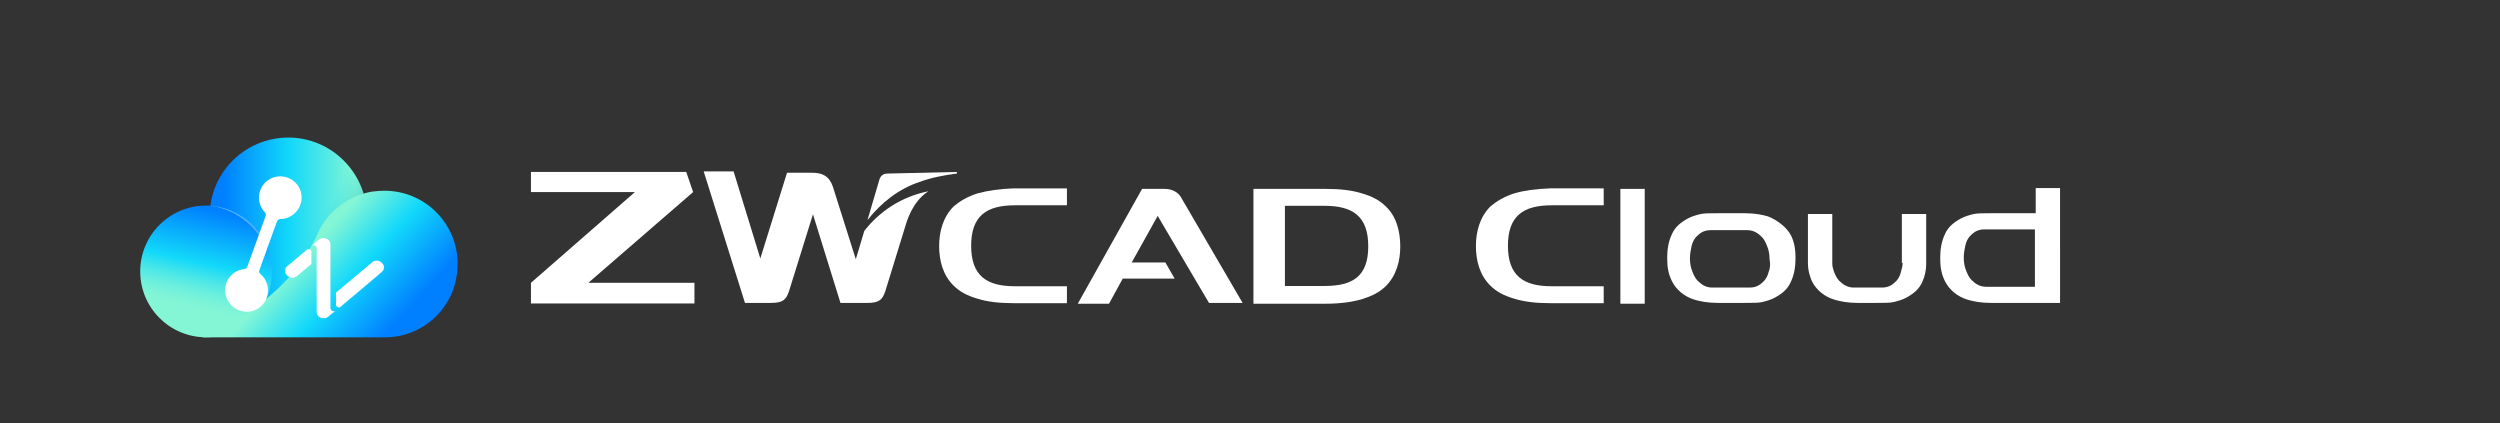
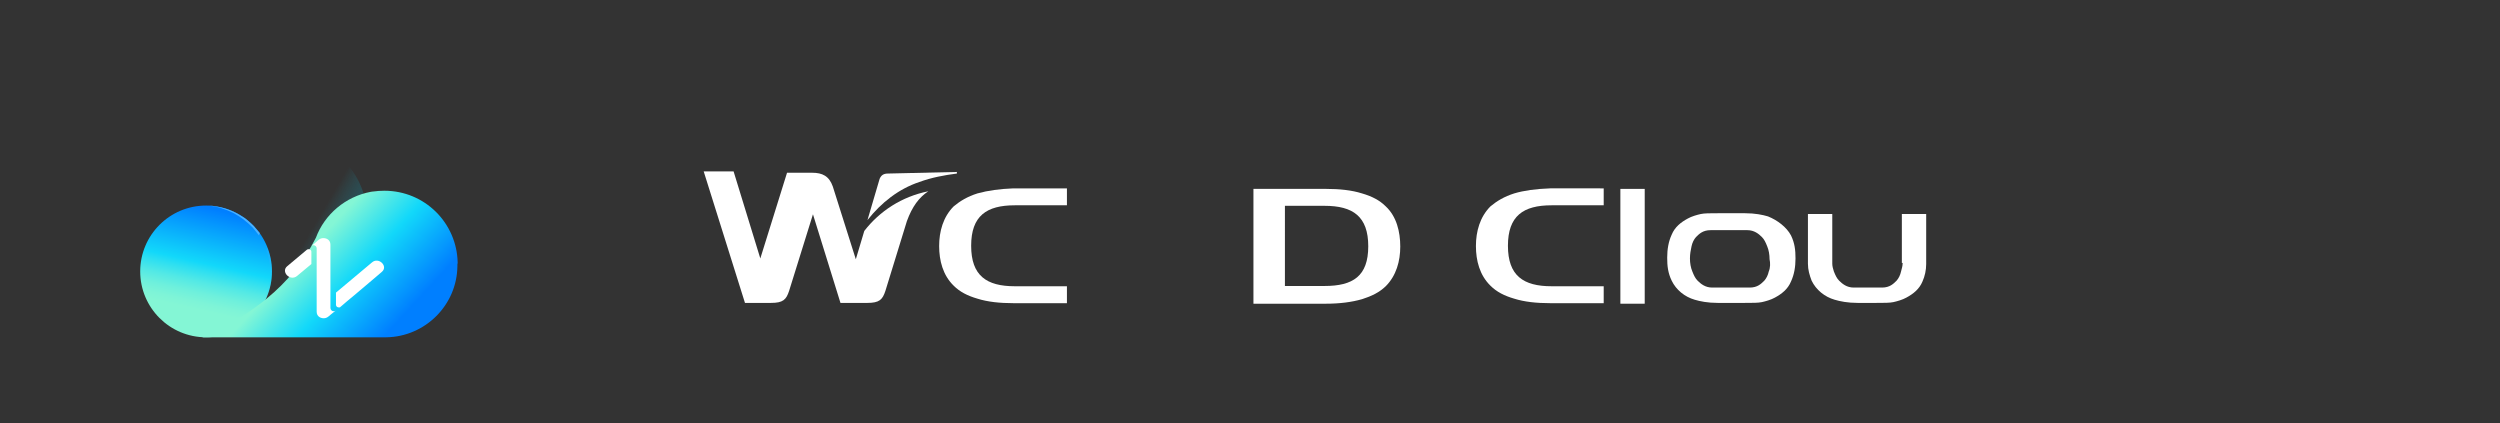
<svg xmlns="http://www.w3.org/2000/svg" version="1.1" id="图层_1" x="0px" y="0px" viewBox="0 0 945 160" style="enable-background:new 0 0 945 160;" xml:space="preserve">
  <rect x="0" y="0" width="945" height="160" fill="#333333" stroke="none" />
  <style type="text/css">
	.st0{fill:url(#SVGID_1_);}
	.st1{fill:url(#SVGID_2_);}
	.st2{fill:url(#SVGID_3_);}
	.st3{fill:url(#SVGID_4_);}
	.st4{fill:url(#SVGID_5_);}
	.st5{fill:url(#SVGID_6_);}
	.st6{fill:url(#SVGID_7_);}
	.st7{fill:url(#SVGID_8_);}
	.st8{fill:#FFFFFF;}
	.st9{fill:#4AB2FF;}
	.st10{opacity:0.2;fill:#4AB2FF;enable-background:new    ;}
</style>
  <g>
    <linearGradient id="SVGID_1_" gradientUnits="userSpaceOnUse" x1="52.811" y1="125.349" x2="171.466" y2="125.349" gradientTransform="matrix(1 0 0 1 0 2)">
      <stop offset="0" style="stop-color:#007FFF" />
      <stop offset="0.5" style="stop-color:#12D8FA" />
      <stop offset="1" style="stop-color:#A6FFCB" />
    </linearGradient>
    <path class="st0" d="M140.2,127.3L140.2,127.3l-0.7,0.1C139.7,127.4,139.9,127.4,140.2,127.3L140.2,127.3L140.2,127.3L140.2,127.3z   " />
    <g>
      <linearGradient id="SVGID_2_" gradientUnits="userSpaceOnUse" x1="84.316" y1="85.549" x2="134.326" y2="85.549" gradientTransform="matrix(1 0 0 1 0 2)">
        <stop offset="0" style="stop-color:#007FFF" />
        <stop offset="0.5" style="stop-color:#12D8FA" />
        <stop offset="1" style="stop-color:#84F6D5" />
      </linearGradient>
-       <path class="st1" d="M138.7,81.3L138.7,81.3c-0.3,0-0.6,0.1-0.8,0.1c-9.6,1.8-17.5,8.5-20.9,17.5c-4.9,9.4-11.2,16.8-18.5,22.8    c-0.6,0.5-1.1,0.9-1.7,1.4c2.5-4.2,4-9.1,4-14.4c0-13.2-9.2-24.2-21.5-27.1c0-0.1,0-0.2,0-0.3C79.4,65.1,92.7,52,109,52    C125.2,52,138.4,65.1,138.7,81.3z" />
      <linearGradient id="SVGID_3_" gradientUnits="userSpaceOnUse" x1="89.617" y1="125.41" x2="89.659" y2="125.387" gradientTransform="matrix(1 0 0 1 0 2)">
        <stop offset="0" style="stop-color:#007FFF" />
        <stop offset="0.5" style="stop-color:#12D8FA" />
        <stop offset="1" style="stop-color:#A6FFCB" />
      </linearGradient>
      <path class="st2" d="M89.6,127.4L89.6,127.4C89.7,127.4,89.7,127.4,89.6,127.4L89.6,127.4z" />
      <linearGradient id="SVGID_4_" gradientUnits="userSpaceOnUse" x1="81.481" y1="70.638" x2="147.808" y2="109.531" gradientTransform="matrix(1 0 0 1 0 2)">
        <stop offset="0" style="stop-color:#007FFF;stop-opacity:0" />
        <stop offset="0.5" style="stop-color:#12D8FA;stop-opacity:0" />
        <stop offset="1" style="stop-color:#000000" />
      </linearGradient>
      <path class="st3" d="M138.7,81.3L138.7,81.3c-0.3,0-0.6,0.1-0.8,0.1c-9.6,1.8-17.5,8.5-20.9,17.5c-4.9,9.4-11.2,16.8-18.5,22.8    c-0.6,0.5-1.1,0.9-1.7,1.4c2.5-4.2,4-9.1,4-14.4c0-13.2-9.2-24.2-21.5-27.1c0-0.1,0-0.2,0-0.3C79.4,65.1,92.7,52,109,52    C125.2,52,138.4,65.1,138.7,81.3z" />
      <linearGradient id="SVGID_5_" gradientUnits="userSpaceOnUse" x1="89.617" y1="125.41" x2="89.659" y2="125.387" gradientTransform="matrix(1 0 0 1 0 2)">
        <stop offset="0" style="stop-color:#007FFF" />
        <stop offset="0.5" style="stop-color:#12D8FA" />
        <stop offset="1" style="stop-color:#A6FFCB" />
      </linearGradient>
      <path class="st4" d="M89.6,127.4L89.6,127.4C89.7,127.4,89.7,127.4,89.6,127.4L89.6,127.4z" />
      <linearGradient id="SVGID_6_" gradientUnits="userSpaceOnUse" x1="59.204" y1="77.049" x2="177.859" y2="77.049" gradientTransform="matrix(1 0 0 1 0 2)">
        <stop offset="0" style="stop-color:#007FFF" />
        <stop offset="0.5" style="stop-color:#12D8FA" />
        <stop offset="1" style="stop-color:#A6FFCB" />
      </linearGradient>
      <path class="st5" d="M146.6,79L146.6,79l-0.7,0.1C146.1,79.1,146.3,79,146.6,79L146.6,79L146.6,79L146.6,79z" />
      <linearGradient id="SVGID_7_" gradientUnits="userSpaceOnUse" x1="83.075" y1="77.683" x2="74.633" y2="115.068" gradientTransform="matrix(1 0 0 1 0 2)">
        <stop offset="0" style="stop-color:#007FFF" />
        <stop offset="0.539" style="stop-color:#12D8FA" />
        <stop offset="0.611" style="stop-color:#2DDFF1" />
        <stop offset="0.726" style="stop-color:#53E9E5" />
        <stop offset="0.833" style="stop-color:#6EF0DC" />
        <stop offset="0.928" style="stop-color:#7EF4D7" />
        <stop offset="1" style="stop-color:#84F6D5" />
      </linearGradient>
      <circle class="st6" cx="77.9" cy="102.6" r="24.9" />
      <linearGradient id="SVGID_8_" gradientUnits="userSpaceOnUse" x1="113.898" y1="95.616" x2="158.898" y2="137.044" gradientTransform="matrix(1 0 0 1 0 2)">
        <stop offset="0" style="stop-color:#84F6D5" />
        <stop offset="0.312" style="stop-color:#12D8FA" />
        <stop offset="0.705" style="stop-color:#007FFF" />
      </linearGradient>
      <path class="st7" d="M173,99.3c-0.3-15.1-12.5-27.2-27.7-27.2c-1.5,0-2.9,0.1-4.3,0.3h-0.1c-0.2,0-0.5,0.1-0.7,0.1    c-9.6,1.8-17.5,8.5-20.8,17.4c-4.8,9.4-11.1,16.8-18.4,22.8c-0.6,0.5-1.1,0.9-1.7,1.4c-6.9,5.4-14.6,9.6-22.8,13.4c0,0,0,0-0.1,0    h64.7h4.2c0.2,0,0.5,0,0.7,0c7.4-0.1,14.1-3.2,18.9-8c4.9-4.9,7.9-11.5,8-18.9c0-0.2,0-0.5,0-0.7C173,99.6,173,99.4,173,99.3z" />
      <g>
        <path class="st8" d="M126.9,117.4c-0.7,0.5-1.3,1.1-2,1.6c-0.2,0.2-0.4,0.4-0.7,0.6c-0.6,0.5-1.2,0.7-1.8,0.7l0,0     c-1.4,0-2.7-0.8-2.7-2.5V93.9c0-1-1.2-1.6-2-0.9l0,0c0.7-0.5,1.3-1.1,2-1.7c0.2-0.2,0.4-0.4,0.7-0.6c0.6-0.5,1.2-0.7,1.8-0.7l0,0     c1.4,0,2.7,0.8,2.7,2.5v23.8C124.9,117.5,126.1,118,126.9,117.4z" />
      </g>
      <path class="st8" d="M117.7,95.2v4.6c-1.8,1.5-3.6,3-5.4,4.5c-2.6,2.2-6.3-1.6-3.7-3.7c2.5-2.1,4.9-4.1,7.4-6.2    C116.7,93.9,117.7,94.3,117.7,95.2z" />
      <path class="st8" d="M144.4,102.7L144.4,102.7c-0.9,0.8-1.9,1.6-2.8,2.4c-2.6,2.2-5.2,4.4-7.8,6.6c-1.7,1.4-3.4,2.8-5.1,4.3    c0,0-0.1,0-0.1,0.1l0,0c-0.1,0-0.1,0.1-0.2,0.1l0,0h-0.1h-0.1h-0.1c-0.4,0-0.9-0.2-1-0.6l0,0c0-0.1,0-0.1-0.1-0.2v-0.1v-0.1v-4.6    c4.5-3.8,9.1-7.6,13.6-11.4l0,0C143.1,97,146.8,100.6,144.4,102.7z" />
      <path class="st9" d="M96,85.5c-0.8-0.7-1.5-1.5-2.4-2.2c-0.4-0.3-0.8-0.7-1.3-1L91,81.5c-3.6-2.3-7.8-3.5-12-3.8    c2.1,0.3,4.2,0.7,6.1,1.5c1,0.3,1.9,0.8,2.9,1.2c0.5,0.2,0.9,0.5,1.4,0.8s0.9,0.5,1.3,0.8l1.3,0.9c0.4,0.3,0.8,0.7,1.2,1    c0.8,0.6,1.5,1.4,2.3,2.1c0.8,1,1.6,1.9,2.4,3c0.1-0.3,0.2-0.6,0.3-0.9C97.4,87.2,96.7,86.4,96,85.5z" />
      <path class="st10" d="M102.2,102.5c0.1,2-0.1,4-0.5,5.9c-0.4,2-1,3.9-1.9,5.7c2-3.5,3-7.5,3-11.6c0-3-0.6-6.1-1.7-8.9    c-0.1,0.4-0.3,0.7-0.4,1.1C101.6,97.2,102.1,99.8,102.2,102.5z" />
-       <path class="st8" d="M111.2,68.6c-3.4-2.9-8.5-2.5-11.4,0.9c-2.4,2.8-2.5,6.7-0.6,9.6c0.2,0.3,0.6,0.8,0.9,1.1    c0.4,0.4,0.5,1,0.3,1.5c-0.8,2.1-1.5,4.2-2.3,6.3c-0.1,0.3-0.2,0.6-0.3,0.9c-1.4,4-2.9,7.9-4.3,11.9c-0.2,0.5-0.6,0.8-1.1,0.9    c-2.6,0.4-4,1.2-5.4,2.8c-2.9,3.4-2.4,8.5,1,11.4s8.5,2.5,11.4-0.9c2.3-2.7,2.5-6.6,0.7-9.5c-0.4-0.7-1-1.3-1.6-1.9l0,0    c-0.5-0.3-0.7-0.9-0.5-1.4c0.9-2.5,1.8-5,2.7-7.4c0.1-0.4,0.3-0.8,0.4-1.2c1.2-3.3,2.4-6.6,3.6-9.9c0.2-0.5,0.7-0.9,1.2-0.9    c2.3,0,4.5-1,6.1-2.8C115,76.6,114.6,71.5,111.2,68.6z" />
    </g>
  </g>
  <g>
    <path class="st8" d="M668.3,81.8c-2-0.6-4.9-1.2-8.7-1.2h-10.1c-3.2,0-5.2,0-6.6,0.3c-1.4,0.3-3.5,0.9-4.9,1.7   c-2.6,1.4-4.9,3.2-6.1,6.1c-1.2,2.6-1.7,5.5-1.7,8.7c0,3.2,0.3,5.8,1.7,8.7c1.7,3.5,4.9,6.1,8.7,7.2c2,0.6,4.9,1.2,8.7,1.2h1.4h7.8   h0.9c3.2,0,5.2,0,6.6-0.3c1.4-0.3,3.5-0.9,4.9-1.7c2.6-1.4,4.9-3.2,6.1-6.1c1.2-2.6,1.7-5.5,1.7-8.7c0-3.2-0.3-5.8-1.7-8.7   C675.3,85.8,671.8,83.2,668.3,81.8 M668.6,102.6c-0.3,1.4-0.9,2.6-1.7,3.5c-1.2,1.2-2.6,2.6-5.5,2.6h-11h-3.2   c-2.6,0-4.3-1.4-5.5-2.6c-0.9-0.9-1.4-2-2-3.5c-0.6-1.4-0.9-3.2-0.9-4.9c0-1.7,0.3-3.2,0.6-4.6c0.3-1.4,0.9-2.6,1.7-3.5   c1.2-1.2,2.6-2.6,5.5-2.6h13.9c2.6,0,4.3,1.4,5.5,2.6c0.9,0.9,1.4,2,2,3.5c0.6,1.4,0.9,3.2,0.9,4.9   C669.2,99.4,669.2,101.2,668.6,102.6" />
    <path class="st8" d="M719.2,99.4L719.2,99.4c0,1.2-0.3,2-0.6,3.2c-0.3,1.4-0.9,2.6-1.7,3.5c-1.2,1.2-2.6,2.6-5.5,2.6h-7.5h-3.2   c-2.6,0-4.3-1.4-5.5-2.6c-0.9-0.9-1.4-2-2-3.5c-0.3-0.9-0.6-2-0.6-2.9l0,0V80.9h-9.2v18.5l0,0l0,0v0.3l0,0c0,2.3,0.6,4.3,1.4,6.4   c1.7,3.5,4.9,6.1,8.7,7.2c2,0.6,4.9,1.2,8.7,1.2h1.4h5.5c3.2,0,5.2,0,6.6-0.3c1.4-0.3,3.5-0.9,4.9-1.7c2.6-1.4,4.9-3.2,6.1-6.1   c0.9-2,1.4-4.3,1.4-6.6l0,0V80.9h-9.2v18.5H719.2z" />
-     <path class="st8" d="M769.5,80.6c-1.4,0-5.8,0-6.4,0h-10.4c-3.2,0-5.2,0-6.6,0.3c-1.4,0.3-3.5,0.9-4.9,1.7   c-2.6,1.4-4.9,3.2-6.1,6.1c-1.2,2.6-1.7,5.5-1.7,8.7c0,3.2,0.3,5.8,1.7,8.7c1.7,3.5,4.9,6.1,8.7,7.2c2,0.6,4.9,1.2,8.7,1.2h1.4h7.8   h0.9c0.9,0,5.5,0,6.9,0l0,0h9.2V71.1h-9.2L769.5,80.6L769.5,80.6z M764.9,108.4h-11h-3.2c-2.6,0-4.3-1.4-5.5-2.6   c-0.9-0.9-1.4-2-2-3.5c-0.6-1.4-0.9-3.2-0.9-4.9c0-1.7,0.3-3.2,0.6-4.6c0.3-1.4,0.9-2.6,1.7-3.5c1.2-1.2,2.6-2.6,5.5-2.6h18.5   c0.3,0,0.3,0,0.6,0v21.7C768.3,108.4,764.9,108.4,764.9,108.4" />
    <rect x="612.5" y="71.4" class="st8" width="9.2" height="43.4" />
    <path class="st8" d="M369.5,73.1c-3.8,1.2-6.6,2.9-9,4.9c-4,4-5.5,9.5-5.5,15c0,5.5,1.4,11,5.5,15c2.3,2.3,5.2,3.8,9,4.9   c3.8,1.2,8.4,1.7,13.6,1.7h20.2v-6.4h-19.7c-10.7,0-16.5-4-16.5-15.3c0-11.3,5.8-15.3,16.5-15.3h19.7v-6.4h-20.2   C377.9,71.4,373.5,72,369.5,73.1" />
    <path class="st8" d="M572.4,73.1c-3.8,1.2-6.6,2.9-9,4.9c-4,4-5.5,9.5-5.5,15c0,5.5,1.4,11,5.5,15c2.3,2.3,5.2,3.8,9,4.9   c3.8,1.2,8.4,1.7,13.6,1.7h20.2v-6.4h-19.7c-10.7,0-16.5-4-16.5-15.3c0-11.3,5.8-15.3,16.5-15.3h19.7v-6.4H586   C580.5,71.4,576.1,72,572.4,73.1" />
-     <path class="st8" d="M440.3,71.4h-1.7h-6.6h-0.3l-24.3,43.4h11.8l5.2-9.5H444l-3.5-6.1h-12.7l9.8-17.6l19.4,32.9h12.7l-23.1-39.6   C445.5,72.6,442.9,71.4,440.3,71.4" />
    <path class="st8" d="M523.8,78c-2.3-2.3-5.2-3.8-9-4.9c-3.8-1.2-8.4-1.7-13.6-1.7h-15.9H481h-7.2v43.4h7.2h4.3h15.9   c5.2,0,9.8-0.6,13.6-1.7c3.8-1.2,6.6-2.6,9-4.9c4-4,5.5-9.5,5.5-15C529.3,87.6,527.9,81.8,523.8,78 M500.7,108.1h-15V77.8h15   c10.7,0,16.5,4,16.5,15.3S511.4,108.1,500.7,108.1" />
-     <polygon class="st8" points="262,72.6 259.4,65 200.7,65 200.7,72.6 240,72.6 200.7,106.9 200.7,114.7 262.5,114.7 262.5,106.9    222.4,106.9  " />
    <path class="st8" d="M347.5,68.8L347.5,68.8c4.6-1.7,9.5-2.6,14.2-3.2V65l-26,0.6c-1.7,0-2.6,0.6-3.2,2l-4.6,15.6   C333.1,76.6,339.7,71.4,347.5,68.8" />
    <path class="st8" d="M326.7,87.3L323.5,98l-8.7-27.5c-1.4-4-4-5.2-7.8-5.2h-2.3h-2.9h-4.3l-10.1,32.4l-10.1-32.9H266l15.6,49.7h0.9   h7.5h1.4c4.6,0,5.8-1.2,6.9-4.6l9-28.9l10.4,33.5h0.9h2.6h6.6c4.6,0,5.8-1.2,6.9-4.6l8.1-26.3c2-5.5,4.6-9,8.1-11.3   C340.9,74.3,332.5,79.8,326.7,87.3" />
  </g>
</svg>